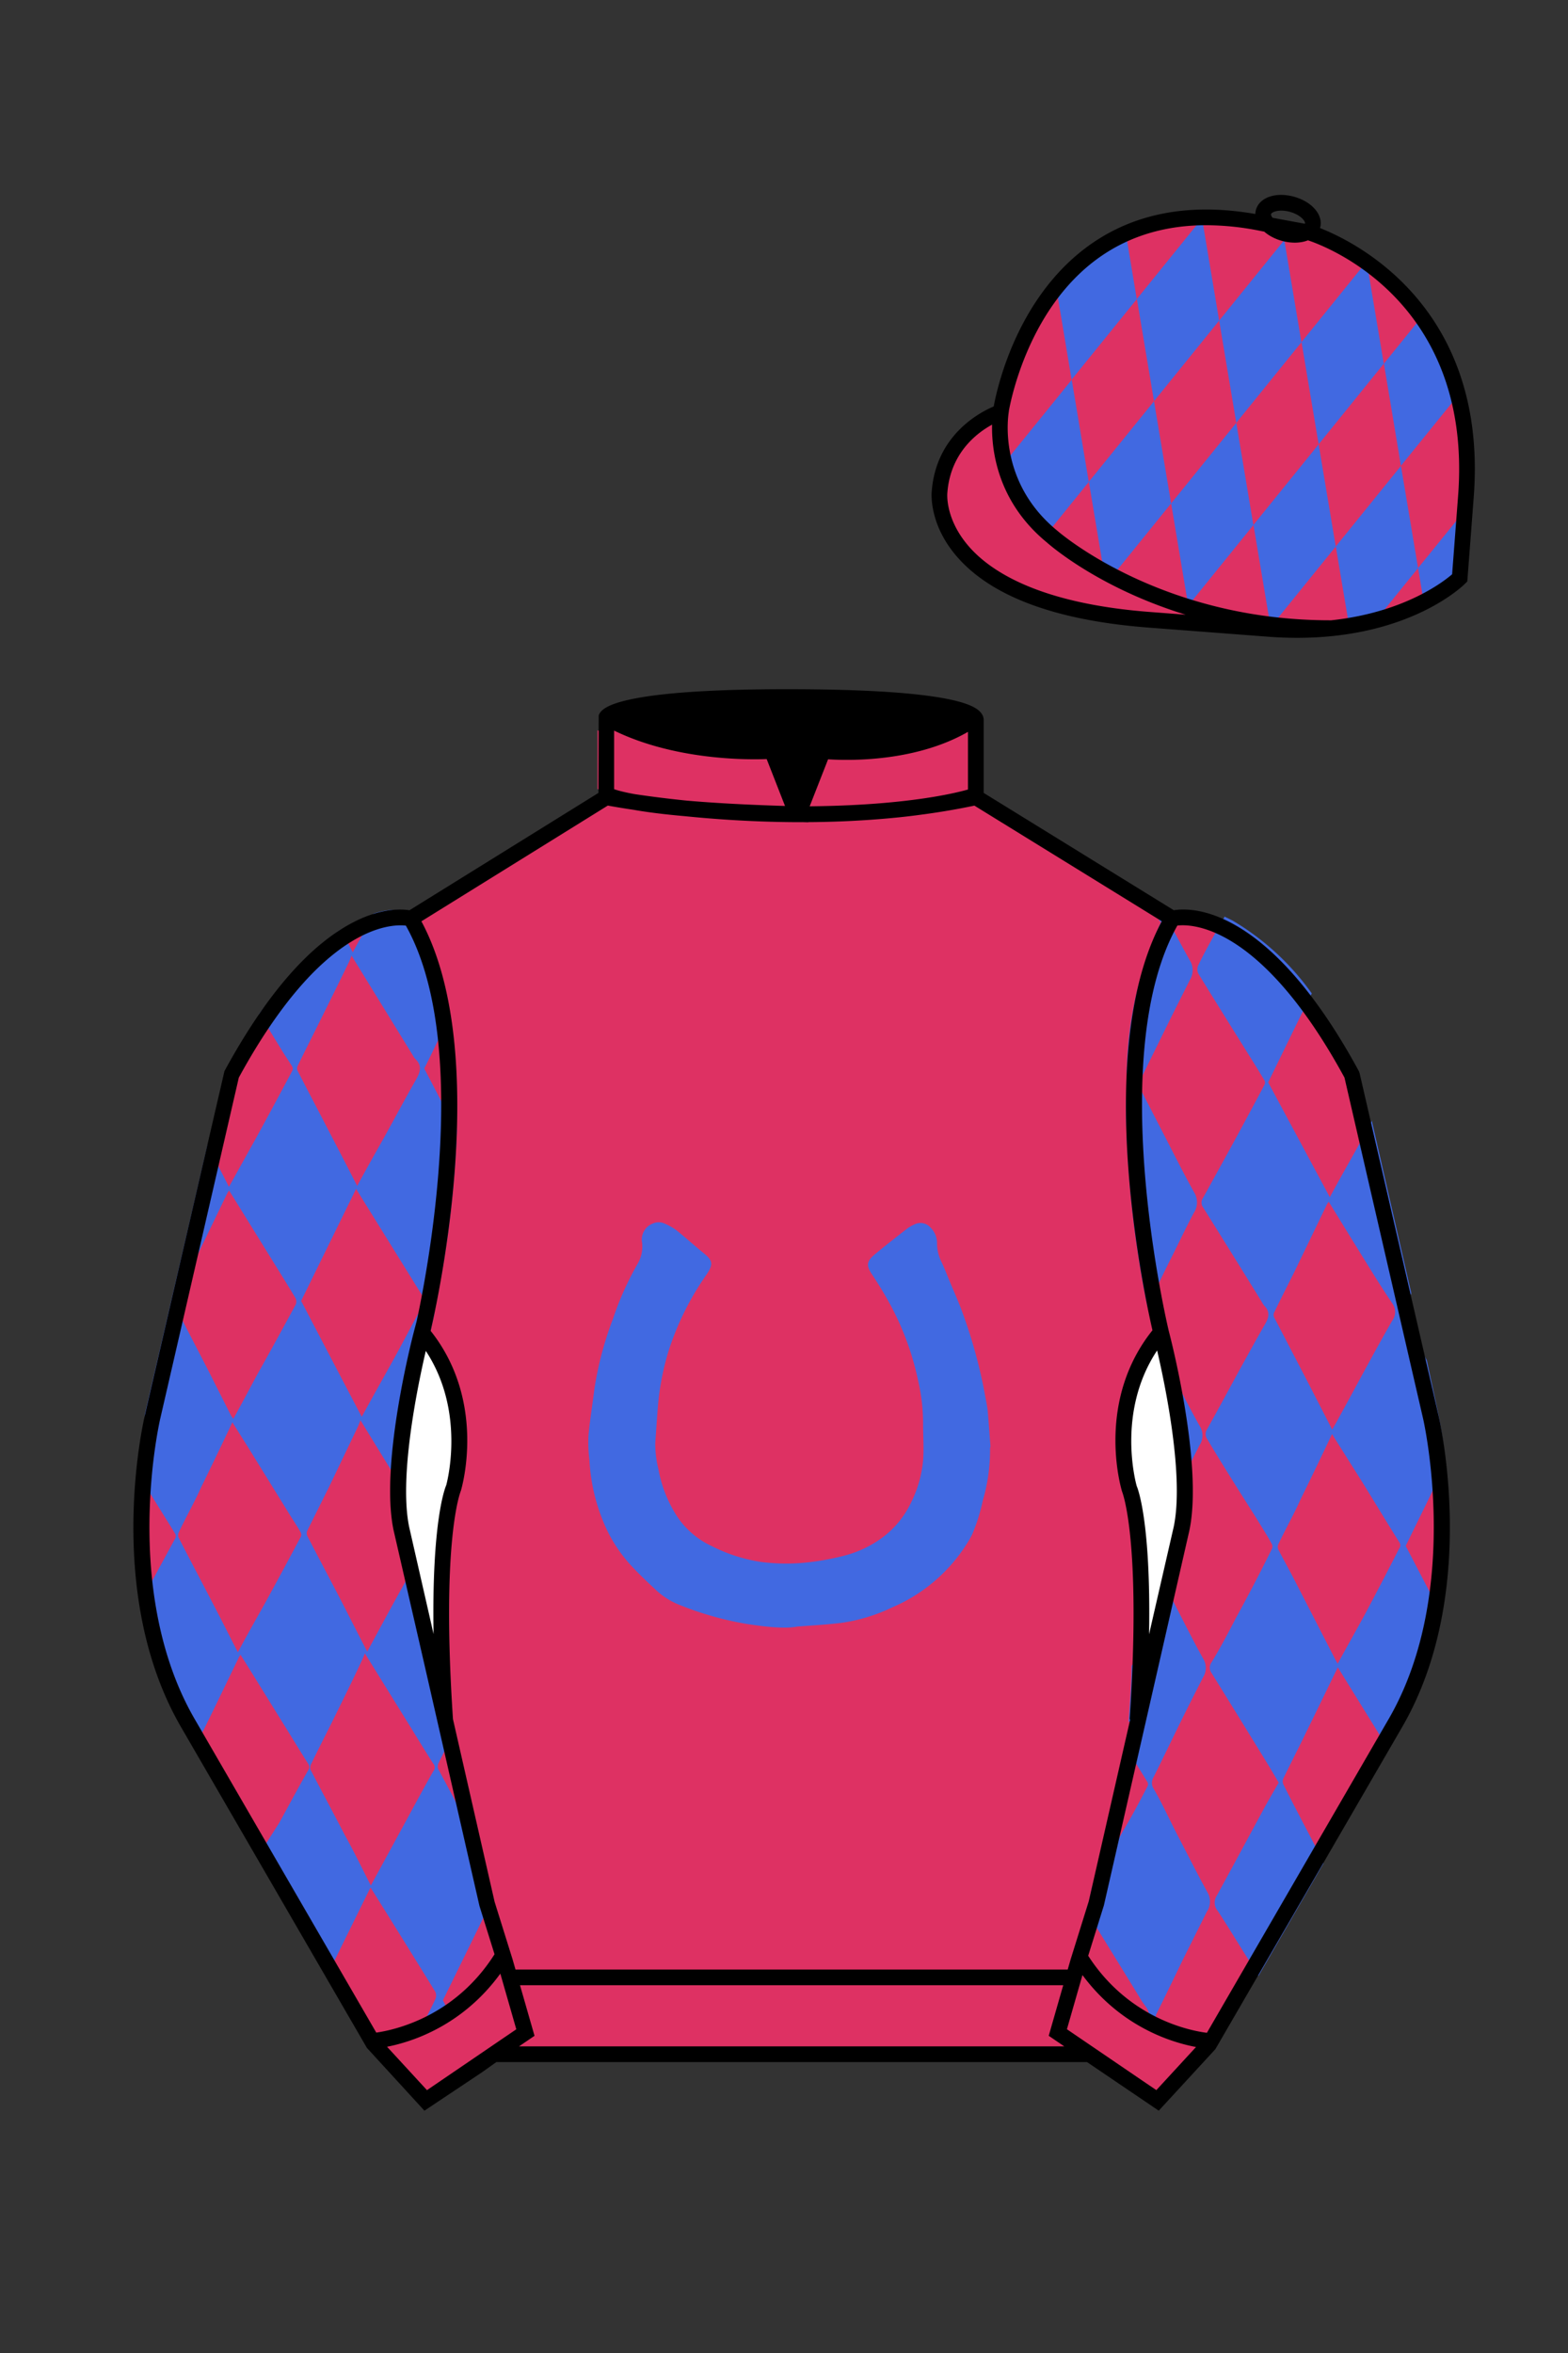
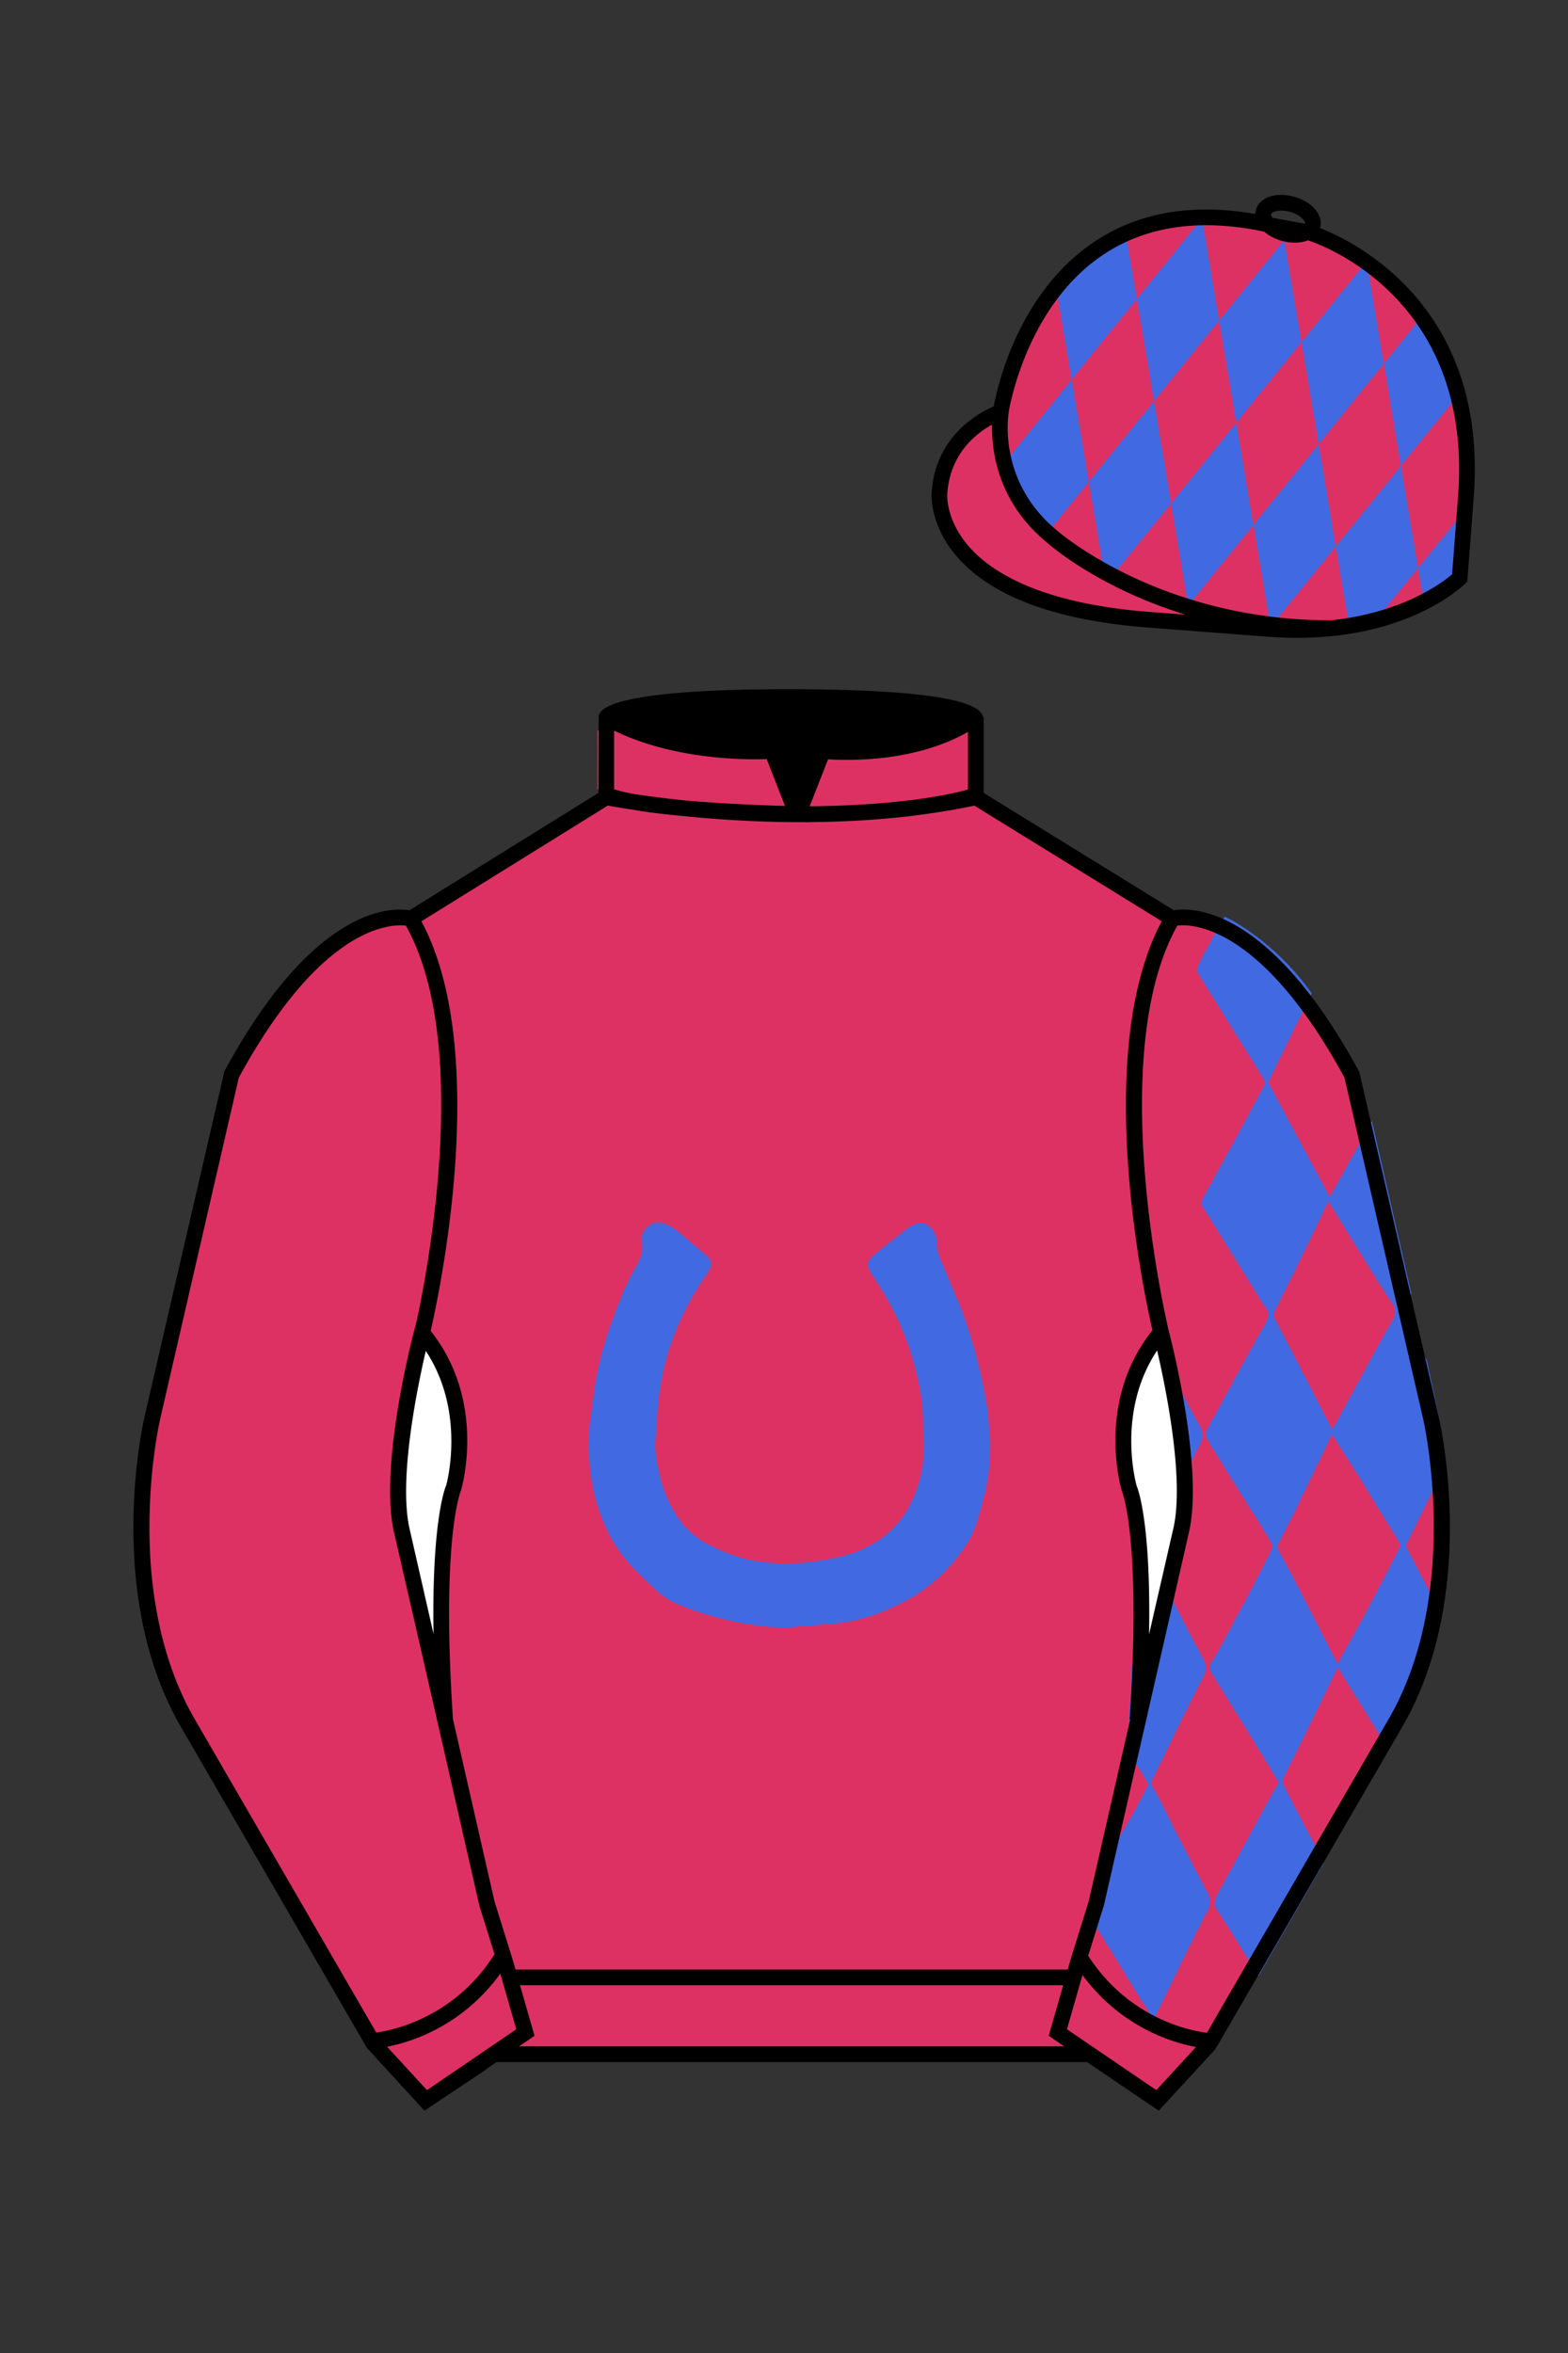
<svg xmlns="http://www.w3.org/2000/svg" viewBox="0 0 100 150">
  <rect x="0" y="0" width="100" height="150" fill="#333333" stroke="none" />
  <path d="M74.752 58.99s5.164-1.613 11.451 9.961l5.025 21.795s2.623 11.087-2.232 19.497l-11.869 20.482-3.318 3.605-4.346-2.944H31.484l-1.03.731-3.317 2.213-1.658-1.802-1.659-1.803-5.936-10.241-5.936-10.241c-2.427-4.205-2.985-9.08-2.936-12.902.049-3.823.705-6.595.705-6.595l2.512-10.897 2.512-10.898c3.144-5.787 6.007-8.277 8.084-9.321 2.077-1.043 3.368-.64 3.368-.64l6.228-3.865 6.229-3.865v-5.08s.087-.328 1.571-.655c1.483-.328 4.364-.655 9.95-.655 6.222 0 9.232.368 10.689.737 1.455.369 1.357.737 1.357.737v4.916l12.535 7.73z" fill="#DE3163" />
  <path d="M63.14,92.28a11.29,11.29,0,0,1-.46,3.37A11.78,11.78,0,0,1,62,97.82a5.89,5.89,0,0,1-.37.64,10.49,10.49,0,0,1-4.71,4,11,11,0,0,1-3.3,1c-.92.11-1.84.16-2.76.23a4.29,4.29,0,0,1-.79.07c-.8,0-1.61-.11-2.41-.23a20.55,20.55,0,0,1-4.35-1.23,4.72,4.72,0,0,1-1.54-1c-.54-.5-1.06-1-1.57-1.55a9.5,9.5,0,0,1-1.42-2.07,11.89,11.89,0,0,1-1.19-4.63,8.74,8.74,0,0,1-.06-1.53c.09-1,.26-2,.38-3a22,22,0,0,1,1.19-4.47,19.47,19.47,0,0,1,1.55-3.46,2.17,2.17,0,0,0,.3-1.36,1.1,1.1,0,0,1,.7-1.24.88.88,0,0,1,.71,0,4,4,0,0,1,.76.42c.6.48,1.17,1,1.75,1.47s.65.7.17,1.4a18,18,0,0,0-2.41,4.87,16.89,16.89,0,0,0-.66,3.37c-.07.82-.12,1.65-.18,2.47a6.67,6.67,0,0,0,.2,1.66,8.23,8.23,0,0,0,1.18,3,5.36,5.36,0,0,0,2.24,1.92,10.32,10.32,0,0,0,3.11,1,12.55,12.55,0,0,0,3.24,0,15.85,15.85,0,0,0,2.16-.42,7,7,0,0,0,2.43-1.19,6,6,0,0,0,1.78-2.23,7.56,7.56,0,0,0,.74-2.62c.06-.76,0-1.53,0-2.29A12,12,0,0,0,58.55,88a17.89,17.89,0,0,0-1.67-4.64,23.82,23.82,0,0,0-1.23-2.06c-.43-.63-.4-.89.18-1.37s1.33-1.07,2-1.59a2.5,2.5,0,0,1,.5-.29.85.85,0,0,1,1,.19,1.4,1.4,0,0,1,.43,1.07,2.72,2.72,0,0,0,.29,1.15c.2.42.36.85.54,1.28.26.63.55,1.26.78,1.9a32.15,32.15,0,0,1,1.48,5.46c.05.27.11.54.14.82.07.77.12,1.55.18,2.32Z" fill="#4169e1" />
  <g id="CAP">
    <path fill="#DE3163" d="M83.483 14.819s11.045 3.167 10.006 16.831l-.299 3.929-.098 1.266s-3.854 3.878-12.191 3.244l-7.594-.578c-14.146-1.076-13.389-8.132-13.389-8.132.299-3.929 3.901-5.104 3.901-5.104s2.192-14.981 16.72-12.033l.391.107 2.553.47z" />
    <path fill="#4169e1" d="M77.752 20.439l4.155-5.136 1.092 6.516-4.155 5.136zM74.689 32.093l4.155-5.136 1.091 6.516-4.155 5.135zM83.005 21.807l4.154-5.136 1.092 6.516-4.154 5.136zM79.94 33.46l4.157-5.135 1.091 6.516-4.156 5.136zM92.724 25.524l-.26.321-.26.321-.26.321-.26.321-.26.321-.26.321-.26.321-.26.321-.26.321-.26.321-.26.321-.26.321-.26.321-.068-.408-.066-.407-.07-.407-.066-.407-.07-.408-.066-.407-.068-.407-.068-.408-.068-.407-.068-.407-.068-.407-.068-.408-.068-.407-.068-.407-.068-.408-.068-.407.26-.321.26-.321.26-.321.26-.321.26-.321.26-.321.26-.321.26-.321.26-.321s1.559 1.854 2.293 4.951l-.167.282zM86.011 39.721l-.069-.407-.068-.407-.068-.407-.069-.408-.068-.407-.068-.407-.069-.407-.068-.408-.069-.407-.068-.407-.068-.407-.067-.407.26-.322.26-.321.26-.32.259-.321.26-.321.26-.322.258-.321.261-.32.26-.321.258-.321.26-.321.262-.322.259-.32.26-.322.258-.32.26-.321.068.407.068.407.069.407.068.408.068.407.069.408.068.407.069.407.068.407.068.408.067.407.07.407.066.408.071.407.066.407.068.407-.259.321-.26.321-.26.321-.26.321-.259.32-.26.322-.26.321-.258.321-.261.321-.26.321-1.797.463zM90.778 38.247l-.068-.407-.068-.407-.068-.407-.066-.408-.07-.407.26-.321.262-.321.26-.32.26-.321.26-.321.26-.32.26-.321.26-.321.26-.321.26-.321.26-.321-.279 4.187s-.885.821-2.211 1.533l-.032-.155zM72.505 19.059l4.155-5.136 1.092 6.517-4.155 5.135zM70.396 36.414l-.068-.407-.068-.407-.069-.408-.068-.407-.068-.407-.068-.408-.069-.406-.067-.408-.069-.407-.068-.407-.069-.407-.067-.408-.069-.407-.068-.408.26-.32.26-.321.259-.321.26-.321.26-.322.259-.32.26-.321.26-.321.26-.321.26-.321.259-.321.26-.321.26-.321.26-.321.259-.321.26-.321.068.407.068.408.069.407.068.407.068.407.068.408.069.407.068.407.067.408.069.406.068.408.068.407.069.408.068.407.069.408.068.407-.26.32-.26.321-.26.321-.26.321-.259.321-.26.321-.26.321-.26.321-.259.321-.26.321-.26.321-.26.321-.26.321-.259.32-.09.127zM67.35 18.26l.041.244.068.408.068.407.068.407.068.407.068.407.068.407.068.407.068.407.068.407.068.407.068.407.068.407.068.407.068.407.26-.321.259-.321.26-.321.26-.321.26-.321.26-.321.26-.321.26-.321.26-.321.26-.321.259-.321.26-.321.26-.321.26-.321.259-.321.26-.321-.068-.407-.068-.407-.068-.408-.068-.407-.068-.407-.068-.407-.068-.407-.068-.407-.068-.407-.068-.407-.036-.185c-.001.001-1.96.756-4.434 3.449zM66.84 33.933l.26-.321.26-.321.26-.321.26-.321.259-.321.26-.321.26-.32.259-.321.26-.321.26-.321-.068-.407-.068-.407-.068-.408-.068-.407-.068-.407-.068-.408-.068-.407-.068-.407-.068-.407-.068-.408-.068-.407-.068-.407-.068-.408-.068-.407-.068-.407-.068-.407-.26.321-.26.321-.259.321-.26.321-.26.321-.259.321-.26.321-.26.321-.26.32-.26.321-.26.321-.26.321-.26.32-.26.321-.259.321-.26.321.068.407.068.407.068.407c-.002.002.839 2.396 2.443 3.37z" />
  </g>
  <path fill="#DE3163" d="M27.109 134.103l2.913-1.944 1.434-.999 2.014-1.385-1.298-4.521-1.154-3.698-5.45-23.896c-.876-4.191 1.314-12.492 1.314-12.492s4.328-17.817-.715-26.405c0 0-5.164-1.613-11.452 9.961L9.69 90.519s-2.623 11.088 2.231 19.498l11.871 20.482 3.317 3.604" />
  <path fill="#DE3163" d="M73.785 134.1l-2.912-1.944-1.434-1-2.014-1.384 1.297-4.521 1.154-3.698 5.451-23.896c.875-4.191-1.314-12.493-1.314-12.493s-4.328-17.816.715-26.404c0 0 5.164-1.613 11.451 9.961l5.025 21.795s2.623 11.087-2.232 19.497l-11.869 20.482-3.318 3.605" />
-   <path fill="#4169e1" d="M29.08,114.9l-.13-.25c-.33-.63-.66-1.24-1-1.87a.46.46,0,0,1,0-.34c.09-.2.19-.4.29-.59q.35-.72.72-1.44l-.25-1.07v0c-.09-1.42-.15-2.7-.19-3.87a3.91,3.91,0,0,1-.31-.57.42.42,0,0,1,0-.1,4.62,4.62,0,0,1-.53-1.3v.72l-1.12-4.81,0,.07c-.25.43-.49.86-.72,1.3h0a.35.35,0,0,0,0,.08l-.24.43c-.73,1.31-1.44,2.63-2.18,4-.57-1.1-1.11-2.17-1.66-3.24-.72-1.39-1.45-2.76-2.17-4.15a.44.44,0,0,1,0-.31L21,94.76,22.8,91c.07-.14.12-.3.19-.46l1.84,3a1.29,1.29,0,0,1,.09.16h0c.33.51.65,1,1,1.52a0,0,0,0,1,0,0v-.53a24.7,24.7,0,0,1,.18-2.51c0-.14,0-.28.05-.42s.06-.55.11-.83.08-.55.13-.82a.28.28,0,0,1,0-.09c.06-.37.13-.73.2-1.08s.18-1,.28-1.38l.09-.41a2.82,2.82,0,0,1,.07-.31c.07-.28.13-.54.19-.77.07.1.12.21.18.31a5.92,5.92,0,0,1,.28-1.1l-.22-.3h0c0-.25.15-.73.27-1.38-.07-.15-.15-.3-.23-.45a.47.47,0,0,1,0-.51c.22-.42.43-.85.64-1.27v0a68.9,68.9,0,0,0,1-9.33L28,69.93c-.31-.61-.63-1.21-.94-1.81.26-.53.52-1.05.77-1.58s.59-1.19.88-1.78a18.84,18.84,0,0,0-2-6.1h0a4.45,4.45,0,0,1-.48-.66l-.12.07a4.57,4.57,0,0,0-2.3.18s0,0,0,0l-.67,1.22a.2.2,0,0,0,0,.08c-.22.38-.43.77-.64,1.16l-.32-.61,0-.07-.41-.79,0,0c-.2.13-.4.27-.61.43s-.43.32-.64.5l-.52.44c-.17.16-.35.32-.53.5l-.51.53c-.35.37-.7.77-1,1.19S17,64,16.54,64.63c.16.26.32.51.47.77l.12.18L18,67c.21.34.44.67.64,1a.3.3,0,0,1,0,.26q-1.14,2.15-2.3,4.27l-1.74,3.13L14,74.48l-.21-.4c-.19-.36-.38-.72-.56-1.08l-4,17.2a.17.17,0,0,1,0,.08.44.44,0,0,1,0,.14.88.88,0,0,1,0,.2c0,.12,0,.25-.07.41-.12.64-.29,1.63-.4,2.85l.76,1.24c.09.14.18.27.26.41l.54.87c.29.47.58.92.86,1.39a.32.32,0,0,1,0,.27l-1.28,2.36-.23.42-.69,1.27,0,0a25.53,25.53,0,0,0,.59,2.78c.11.42.23.83.36,1.25l.24.7a19,19,0,0,0,1.49,3.21l.77,1.33c.17-.34.34-.68.5-1a2,2,0,0,0,.11-.2l.14-.29c.7-1.42,1.38-2.85,2.07-4.27l.09-.13c1,1.59,1.94,3.13,2.9,4.67.47.76.93,1.52,1.41,2.27a.36.36,0,0,1,0,.43c-.63,1.1-1.23,2.23-1.84,3.34L17,117.47l0,0-.55,1,4.38,7.54c.18-.36.36-.72.53-1.08l2.27-4.61q2.07,3.31,4.13,6.65a.58.58,0,0,1,0,.48c-.15.33-.32.66-.49,1l-.14.28h1.67l.06,0-.46-.91-.15-.31,2.56-5.22.63-1.27-.65-2.87C30.21,117.08,29.65,116,29.08,114.9ZM19,67.92c.42-.87.86-1.73,1.29-2.6.65-1.31,1.3-2.62,1.94-3.94.07-.14.12-.28.19-.46l3.91,6.36a.94.94,0,0,0,.16.23c.44.42.32.82.05,1.3-.7,1.22-1.36,2.47-2.05,3.71-.56,1-1.13,2-1.71,3.08-.57-1.11-1.13-2.2-1.7-3.29-.7-1.36-1.42-2.72-2.12-4.09A.41.41,0,0,1,19,67.92Zm-7.85,15c.36-.74.73-1.47,1.09-2.2.08-.15.16-.31.23-.46s.23-.47.34-.71c.58-1.18,1.14-2.36,1.71-3.53l.09-.13,2.89,4.67c.46.74.92,1.48,1.36,2.22a.5.5,0,0,1,0,.38c-.8,1.48-1.63,3-2.44,4.44-.51.94-1,1.88-1.54,2.85-.05-.08-.1-.13-.13-.18L13.2,87.2l-1.5-2.9c-.07-.13-.14-.26-.2-.4l-.35-.67A.44.44,0,0,1,11.14,82.91Zm8.06,15q-1.15,2.16-2.32,4.3c-.56,1-1.13,2-1.72,3.11-.56-1.09-1.08-2.13-1.62-3.16-.72-1.39-1.45-2.77-2.16-4.15a.43.43,0,0,1,0-.31c.47-1,1-1.92,1.43-2.88.67-1.37,1.33-2.74,2-4.16l.95,1.51,2.77,4.48c.21.33.43.66.62,1A.3.3,0,0,1,19.2,97.91Zm0-15,3.5-7.13,3.45,5.56c.21.34.42.68.62,1,.09.13.17.27.25.41a.37.37,0,0,1,0,.31c-.2.39-.41.77-.62,1.15h0c-.43.81-.86,1.62-1.3,2.42s-1,1.79-1.49,2.68l-.55,1Q21.14,86.64,19.21,82.94Zm8.42,30c-.57,1-1.11,2-1.65,3l-2.33,4.28C23.09,119.1,22.56,118,22,117c-.73-1.41-1.48-2.8-2.21-4.21a.51.51,0,0,1,.06-.35c.42-.87.86-1.73,1.29-2.59.65-1.32,1.3-2.63,1.94-4,.07-.13.12-.28.19-.45l2.95,4.76c.46.75.92,1.5,1.39,2.24A.38.38,0,0,1,27.63,112.92Z" />
-   <path fill="#4169e1" d="M25.88,95.23a0,0,0,0,1,0,0v-.53C25.88,94.9,25.88,95.07,25.88,95.23Z" />
  <path fill="#4169e1" d="M25.88,95.23a0,0,0,0,1,0,0v-.53C25.88,94.9,25.88,95.07,25.88,95.23Z" />
  <path fill="#4169e1" d="M25.88,95.23a0,0,0,0,1,0,0v-.53C25.88,94.9,25.88,95.07,25.88,95.23Z" />
  <path fill="#4169e1" d="M25.88,95.23a0,0,0,0,1,0,0v-.53C25.88,94.9,25.88,95.07,25.88,95.23Z" />
  <path fill="#4169e1" d="M25.88,95.23a0,0,0,0,1,0,0v-.53C25.88,94.9,25.88,95.07,25.88,95.23Z" />
  <path fill="#4169e1" d="M25.88,95.23a0,0,0,0,1,0,0v-.53C25.88,94.9,25.88,95.07,25.88,95.23Z" />
  <path fill="#4169e1" d="M25.88,95.23a0,0,0,0,1,0,0v-.53C25.88,94.9,25.88,95.07,25.88,95.23Z" />
  <path fill="#4169e1" d="M25.88,95.23a0,0,0,0,1,0,0v-.53C25.88,94.9,25.88,95.07,25.88,95.23Z" />
  <path fill="#4169e1" d="M25.88,95.23a0,0,0,0,1,0,0v-.53C25.88,94.9,25.88,95.07,25.88,95.23Z" />
  <path fill="#4169e1" d="M25.88,95.23a0,0,0,0,1,0,0v-.53C25.88,94.9,25.88,95.07,25.88,95.23Z" />
  <path fill="#4169e1" d="M25.88,95.23a0,0,0,0,1,0,0v-.53C25.88,94.9,25.88,95.07,25.88,95.23Z" />
  <path fill="#4169e1" d="M25.88,95.23a0,0,0,0,1,0,0v-.53C25.88,94.9,25.88,95.07,25.88,95.23Z" />
  <path fill="#4169e1" d="M92.19,93.25s0,0,0,0A30.68,30.68,0,0,0,91.7,90L91,86.73l-.08-.15h0c-.48-.91-1-1.82-1.41-2.74a.5.5,0,0,1,0-.36c.16-.33.32-.66.49-1l0-.07-2.52-11s0,0,0,.06c-.25.47-.5.94-.76,1.4h0l0,0-.19.35c-.56,1-1.13,2-1.72,3.1L80.88,69,83,64.65l.06-.11h0l.54-1.1.06-.11h0a16.43,16.43,0,0,0-5.06-4.65c-.18-.09-.35-.18-.52-.25h0c0,.05,0,.09-.07.14l-.49.89s0,0,0,0l-.1.18c-.35.63-.7,1.26-1,1.9a.63.63,0,0,0,0,.52c1.09,1.78,2.2,3.55,3.31,5.33.31.49.62,1,.91,1.48a.33.33,0,0,1,0,.29q-1.14,2.15-2.3,4.27l-1.62,2.94a.51.51,0,0,0,0,.59q1.88,3,3.73,6a2.46,2.46,0,0,0,.17.27c.4.39.3.77.05,1.2-.54.93-1.06,1.89-1.58,2.83-.7,1.28-1.38,2.55-2.09,3.82a.57.57,0,0,0,0,.68c1,1.67,2.07,3.36,3.11,5,.34.56.7,1.11,1,1.67a.36.36,0,0,1,0,.32Q80,101,78.84,103.11c-.52,1-1,1.92-1.58,2.87a.57.57,0,0,0,0,.66q1.86,3,3.7,6l.59,1c-.32.56-.64,1.1-.94,1.65-1,1.85-2,3.71-3,5.54a.82.82,0,0,0,.06,1c.66,1,1.32,2.11,2,3.17l0,0,.53.86.06.1,4.15-7.18-.06-.11c-.15-.29-.29-.58-.44-.86a.25.25,0,0,0,0-.07l0,0c-.69-1.32-1.39-2.64-2.07-4a.48.48,0,0,1,0-.35c.48-1,1-2,1.48-3,.66-1.34,1.31-2.69,2-4.1q1.34,2.17,2.66,4.3l0,0h0l.52.84.06.1.82-1.42A22.4,22.4,0,0,0,91.94,103a.09.09,0,0,1,0-.06l-.79-1.51h0l-1.5-2.88c.55-1.13,1.11-2.26,1.66-3.4C91.59,94.48,91.89,93.87,92.19,93.25ZM81.28,83.63c.41-.85.84-1.69,1.26-2.53q1.06-2.19,2.11-4.37l.09-.12,1.52,2.47c.84,1.35,1.66,2.72,2.53,4a.93.93,0,0,1,0,1.11c-1.15,2-2.26,4.11-3.39,6.16-.13.25-.27.49-.44.78L83.35,88l-2.08-4A.37.37,0,0,1,81.28,83.63ZM87,103c-.55,1-1.11,2-1.69,3.06l-.16-.29-2.57-5c-.35-.68-.72-1.34-1.06-2a.43.43,0,0,1,0-.31c.47-1,1-1.92,1.43-2.89.67-1.36,1.33-2.73,2-4.15l1.89,3c.8,1.29,1.58,2.59,2.39,3.88a.33.33,0,0,1,0,.42Q88.15,100.84,87,103Z" />
-   <path fill="#4169e1" d="M76.18,76.05c-.67-1.19-1.28-2.42-1.91-3.64l-1.51-2.93-.18-.35.21-.42h0l1.59-3.23c.49-1,1-2,1.5-3a1.19,1.19,0,0,0,0-1.26c-.34-.6-.66-1.21-1-1.83,0-.1-.11-.2-.15-.3-.14-.26-.28-.52-.41-.78s-.11-.22-.17-.33a4.45,4.45,0,0,1-.24.7h0l.14.09a23.7,23.7,0,0,0-2.19,9.62c.14.21.27.43.4.64a.31.31,0,0,1,0,.28l-.45.83v.48a67.09,67.09,0,0,0,1.37,12.69c.19-.42.39-.83.6-1.24.26-.56.53-1.11.81-1.67.51-1,1-2.06,1.54-3.07A1.21,1.21,0,0,0,76.18,76.05Z" />
  <path fill="#4169e1" d="M77,120.62c-.64-1.16-1.23-2.34-1.84-3.51s-1-2.07-1.59-3.09a.69.69,0,0,1,0-.73c.56-1.12,1.1-2.25,1.65-3.37s1-2,1.51-3a1.13,1.13,0,0,0,0-1.19c-.62-1.11-1.18-2.24-1.76-3.36l-.26-.5h0c-.21-.39-.41-.78-.61-1.17,0,0,0,0,0,0l-.82,3.56v-.75a7.82,7.82,0,0,1-1.11,2.69c0,1.08-.1,2.26-.19,3.56h.1l-.34,1.5.61,1,.84,1.36a.3.3,0,0,1,0,.24c-.52,1-1,1.92-1.58,2.88-.19.35-.38.7-.58,1h0c-.46.83-.92,1.66-1.37,2.5h0l-.22,1-.18.55c.18.29.36.59.55.88,1,1.63,2,3.24,3,4.88.16.27.47.54.45.86a.67.67,0,0,1-.2.42h.72a.37.37,0,0,1-.07-.19.46.46,0,0,1,.06-.29c.57-1.15,1.13-2.31,1.69-3.47.5-1,1-2,1.5-3A1.16,1.16,0,0,0,77,120.62Z" />
  <path fill="#4169e1" d="M76.49,90.87c-.46-.82-.89-1.65-1.32-2.49v0l-.6-1.16-.82-1.6a0,0,0,0,1,0,0h0c-.11-.21-.22-.41-.32-.62l-.17.23a4.8,4.8,0,0,1,.37,1.24c.07-.11.12-.21.19-.31a52,52,0,0,1,1.26,8.54v.25s0,0,0,0h0l.39-.76q.18-.39.39-.78c.2-.42.42-.84.63-1.26A1.13,1.13,0,0,0,76.49,90.87Z" />
  <path fill="#DE3163" d="M47.835 48.387l1.188 2.979s-8-.104-10.917-1.063v-3.75c0 .001 3.843 2.084 9.729 1.834zm3.948 0l-1.219 3c5.563.094 10.125-1.063 10.125-1.063v-3.688c-3.656 2.033-8.906 1.751-8.906 1.751z" />
  <path fill="#fff" d="M25.587 97.434c-.875-4.191 1.313-12.492 1.313-12.492 3.678 4.398 2.014 9.944 2.014 9.944s-1.313 2.917-.525 14.753l-2.802-12.205z" />
  <path fill="#fff" d="M75.345 97.434c.877-4.191-1.313-12.492-1.313-12.492-3.678 4.398-2.014 9.944-2.014 9.944s1.313 2.917.525 14.753l2.802-12.205z" />
  <path d="M84.819 40.543c-11.27 0-17.779-5.718-18.052-5.961-4.297-3.521-3.444-8.346-3.406-8.55l.982.184c-.033.181-.769 4.457 3.075 7.606.08.071 6.532 5.721 17.403 5.721h.09l.002 1h-.094z  M82.73 40.661c-.596 0-1.218-.023-1.867-.072l-7.593-.579c-6.005-.457-10.158-2.021-12.344-4.647-1.696-2.038-1.513-3.956-1.504-4.037.271-3.571 3.034-5.027 3.952-5.415.256-1.371 1.571-7.096 6.191-10.343 2.977-2.091 6.7-2.705 11.074-1.816l.423.115 2.559.471c.114.033 11.425 3.44 10.367 17.35l-.411 5.379-.13.13c-.151.154-3.53 3.464-10.717 3.464zm-5.795-26.304c-2.591 0-4.87.677-6.794 2.03-4.813 3.383-5.817 9.896-5.826 9.961l-.045.305-.294.098c-.134.044-3.289 1.132-3.558 4.667-.008.078-.137 1.629 1.303 3.337 1.386 1.645 4.527 3.718 11.625 4.258l7.594.578c7.166.546 10.944-2.356 11.67-2.982l.381-4.997c.977-12.83-9.1-16.144-9.624-16.307l-2.958-.58a17.567 17.567 0 0 0-3.474-.368z  M82.73 40.661c-.596 0-1.218-.023-1.867-.072l-7.593-.579c-6.005-.457-10.158-2.021-12.344-4.647-1.696-2.038-1.513-3.956-1.504-4.037.271-3.571 3.034-5.027 3.952-5.415.256-1.371 1.571-7.096 6.191-10.343 2.977-2.091 6.7-2.705 11.074-1.816l.423.115 2.559.471c.114.033 11.425 3.44 10.367 17.35l-.411 5.379-.13.13c-.151.154-3.53 3.464-10.717 3.464zm-5.795-26.304c-2.591 0-4.87.677-6.794 2.03-4.813 3.383-5.817 9.896-5.826 9.961l-.045.305-.294.098c-.134.044-3.289 1.132-3.558 4.667-.008.078-.137 1.629 1.303 3.337 1.386 1.645 4.527 3.718 11.625 4.258l7.594.578c7.166.546 10.944-2.356 11.67-2.982l.381-4.997c.977-12.83-9.1-16.144-9.624-16.307l-2.958-.58a17.567 17.567 0 0 0-3.474-.368z  M82.574 15.469a3.11 3.11 0 0 1-.82-.114c-.686-.19-1.256-.589-1.524-1.066-.169-.299-.215-.613-.132-.908.223-.802 1.273-1.161 2.436-.838.685.189 1.255.587 1.524 1.065.169.299.215.614.132.91-.082.295-.282.54-.58.709-.285.16-.646.242-1.036.242zm-.858-2.042c-.389 0-.63.131-.655.223-.009.033.005.087.039.147.104.185.409.452.922.594.513.143.91.07 1.095-.035.061-.035.101-.074.109-.107l.001-.002c.01-.033-.005-.088-.04-.149-.104-.185-.408-.451-.92-.593a2.105 2.105 0 0 0-.551-.078z  M73.901 134.551l-7.018-4.773 1.396-4.866 1.157-3.71 5.441-23.858c.839-4.021-1.289-12.173-1.311-12.254-.181-.745-4.32-18.123.767-26.785l.099-.167.184-.057c.229-.071 5.632-1.596 12.04 10.199l.048.126 5.025 21.795c.108.458 2.611 11.375-2.287 19.859L77.51 130.632l-3.609 3.919zm-5.857-5.19l5.701 3.883 2.991-3.249 11.842-20.436c4.696-8.134 2.204-19.022 2.179-19.131l-5.011-21.731c-5.364-9.843-9.742-9.825-10.658-9.696-4.709 8.387-.593 25.667-.55 25.842.088.334 2.206 8.455 1.317 12.714l-5.453 23.905-1.164 3.736-1.194 4.163zM27.069 134.554l-3.671-4.006-11.871-20.482c-4.897-8.485-2.394-19.403-2.284-19.864l5.071-21.919c6.411-11.799 11.813-10.27 12.04-10.199l.185.057.098.167c5.087 8.663.948 26.041.77 26.776-.024.091-2.152 8.245-1.31 12.271l5.448 23.888 1.144 3.661 1.4 4.877-7.02 4.773zm-2.834-4.555l2.99 3.248 5.702-3.883-1.198-4.175-1.151-3.688-5.46-23.934c-.893-4.267 1.227-12.388 1.317-12.731.04-.165 4.155-17.44-.551-25.829-.909-.107-5.339-.069-10.661 9.692l-5.008 21.729c-.026.111-2.519 11.001 2.176 19.136l11.844 20.435z  M23.777 130.604l-.057-.998c.049-.003 4.939-.348 7.894-5.146l.852.523c-3.237 5.258-8.468 5.609-8.689 5.621z  M27.903 109.751l-2.805-12.215c-.89-4.259 1.229-12.379 1.319-12.723l.247-.935.621.742c3.807 4.551 2.18 10.171 2.109 10.408-.034.087-1.268 3.124-.505 14.576l-.986.147zm-1.827-12.425l1.575 6.859c-.126-7.325.762-9.403.808-9.505-.004 0 1.317-4.618-1.323-8.591-.54 2.327-1.721 8.062-1.06 11.237zM51.09 52.412c-6.99 0-12.442-1.079-12.523-1.095l.198-.98c.12.025 12.197 2.409 23.363.001l.211.978c-3.813.822-7.727 1.096-11.249 1.096z  M51.547 52.42l-.754-.02c-10.628-.278-12.238-1.21-12.453-1.394l.65-.76-.325.38.288-.408c.059.036 1.529.871 11.112 1.161l-1.17-2.989c-1.409.054-6.492.059-10.477-2.209l.494-.869c4.315 2.455 10.223 2.065 10.282 2.063l.367-.026 1.986 5.071z  M50.904 52.404h-.733l1.983-5.065.379.041c.058.007 5.735.577 9.436-2.061l.58.814c-3.475 2.477-8.334 2.363-9.738 2.272L51.638 51.4c7.338-.069 10.418-1.167 10.449-1.178l.344.939c-.139.051-3.485 1.243-11.527 1.243z  M73.031 109.751l-.986-.146c.762-11.452-.472-14.489-.484-14.519-.092-.295-1.719-5.915 2.088-10.466l.621-.742.246.935c.091.344 2.209 8.465 1.318 12.723l-.002.01-2.801 12.205zm.766-23.661c-2.652 3.985-1.314 8.603-1.3 8.652.027.051.912 2.12.786 9.44l1.573-6.856c.663-3.176-.518-8.911-1.059-11.236zM32.544 125.555h35.971v1H32.544zM77.101 130.604c-.222-.012-5.455-.362-8.689-5.621l.852-.523c2.964 4.818 7.844 5.144 7.893 5.146l-.056.998zM50.949 44.453c9.949 0 11.197 1.295 11.197 1.295-3.447 2.682-9.653 2.065-9.653 2.065l-1.61 3.884-1.652-3.822c-8.023 0-10.431-2.188-10.431-2.188s1.083-1.234 12.149-1.234z  M73.899 134.553l-4.575-3.1H31.658l-.9.639-3.685 2.459-3.671-4.007-11.871-20.482c-2.565-4.445-3.049-9.609-3.003-13.16.049-3.834.691-6.588.719-6.703l5.071-21.919c2.657-4.891 5.449-8.097 8.299-9.529 1.731-.87 2.992-.805 3.498-.724l12.051-7.479.017-4.93c.111-.418.748-.75 1.947-1.015 2.004-.442 5.388-.667 10.058-.667 5.202 0 8.839.253 10.812.752.907.23 1.427.502 1.636.857a.696.696 0 0 1 .099.391v4.611l12.125 7.479c1.135-.186 6.067-.296 11.799 10.253l.048.126L91.732 90.2c.108.458 2.611 11.375-2.287 19.859L77.51 130.632l-3.611 3.921zm-49.659-4.558l2.99 3.249 4.109-2.791h38.292l4.116 2.789 2.989-3.247 11.842-20.436c4.701-8.143 2.204-19.022 2.179-19.131l-5.011-21.732c-5.95-10.916-10.79-9.678-10.836-9.661l-.212.061-.194-.114-12.771-7.877v-5.079c-.095-.068-.353-.209-.98-.369-1.301-.329-4.189-.722-10.566-.722-5.727 0-8.513.35-9.842.644-.712.157-1.041.303-1.179.382v5.143l-12.887 7.998-.218-.068c-.006-.002-1.155-.315-2.994.609-1.825.917-4.664 3.233-7.837 9.053l-5.008 21.729c-.007.03-.645 2.771-.692 6.489-.044 3.425.417 8.398 2.869 12.646l11.841 20.435zm14.835-83.971z  " fill="#000000" />
</svg>